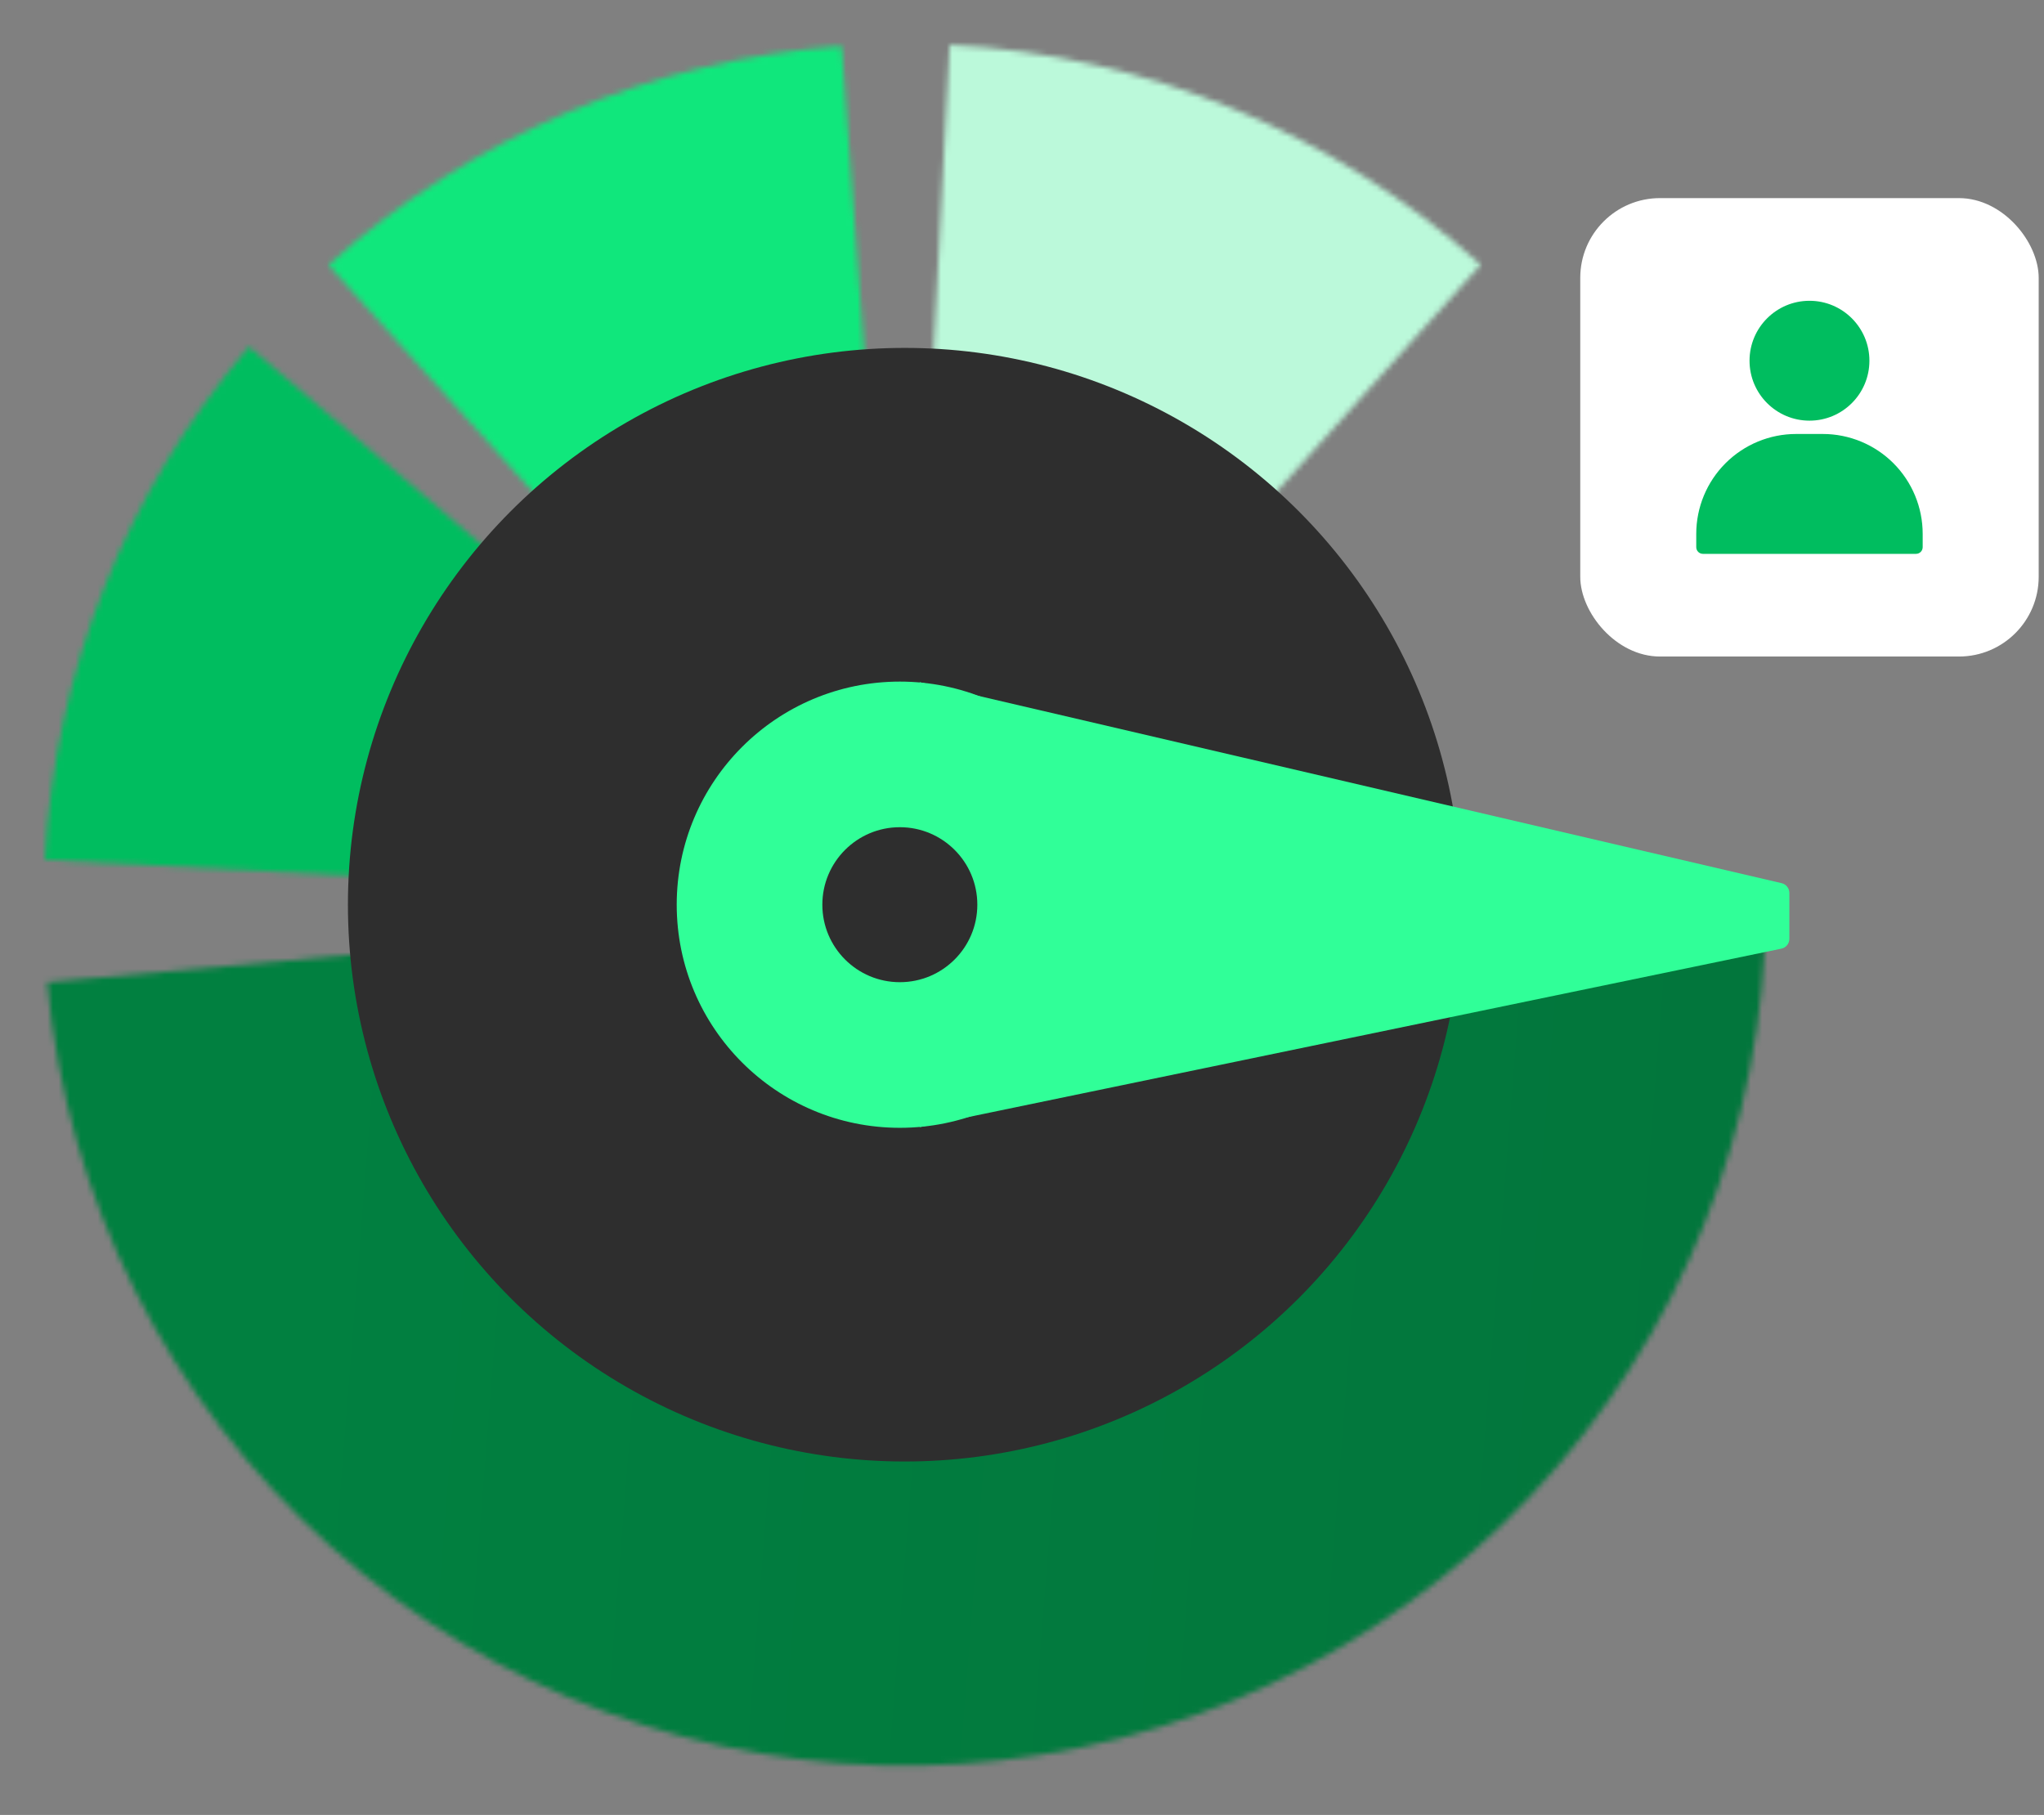
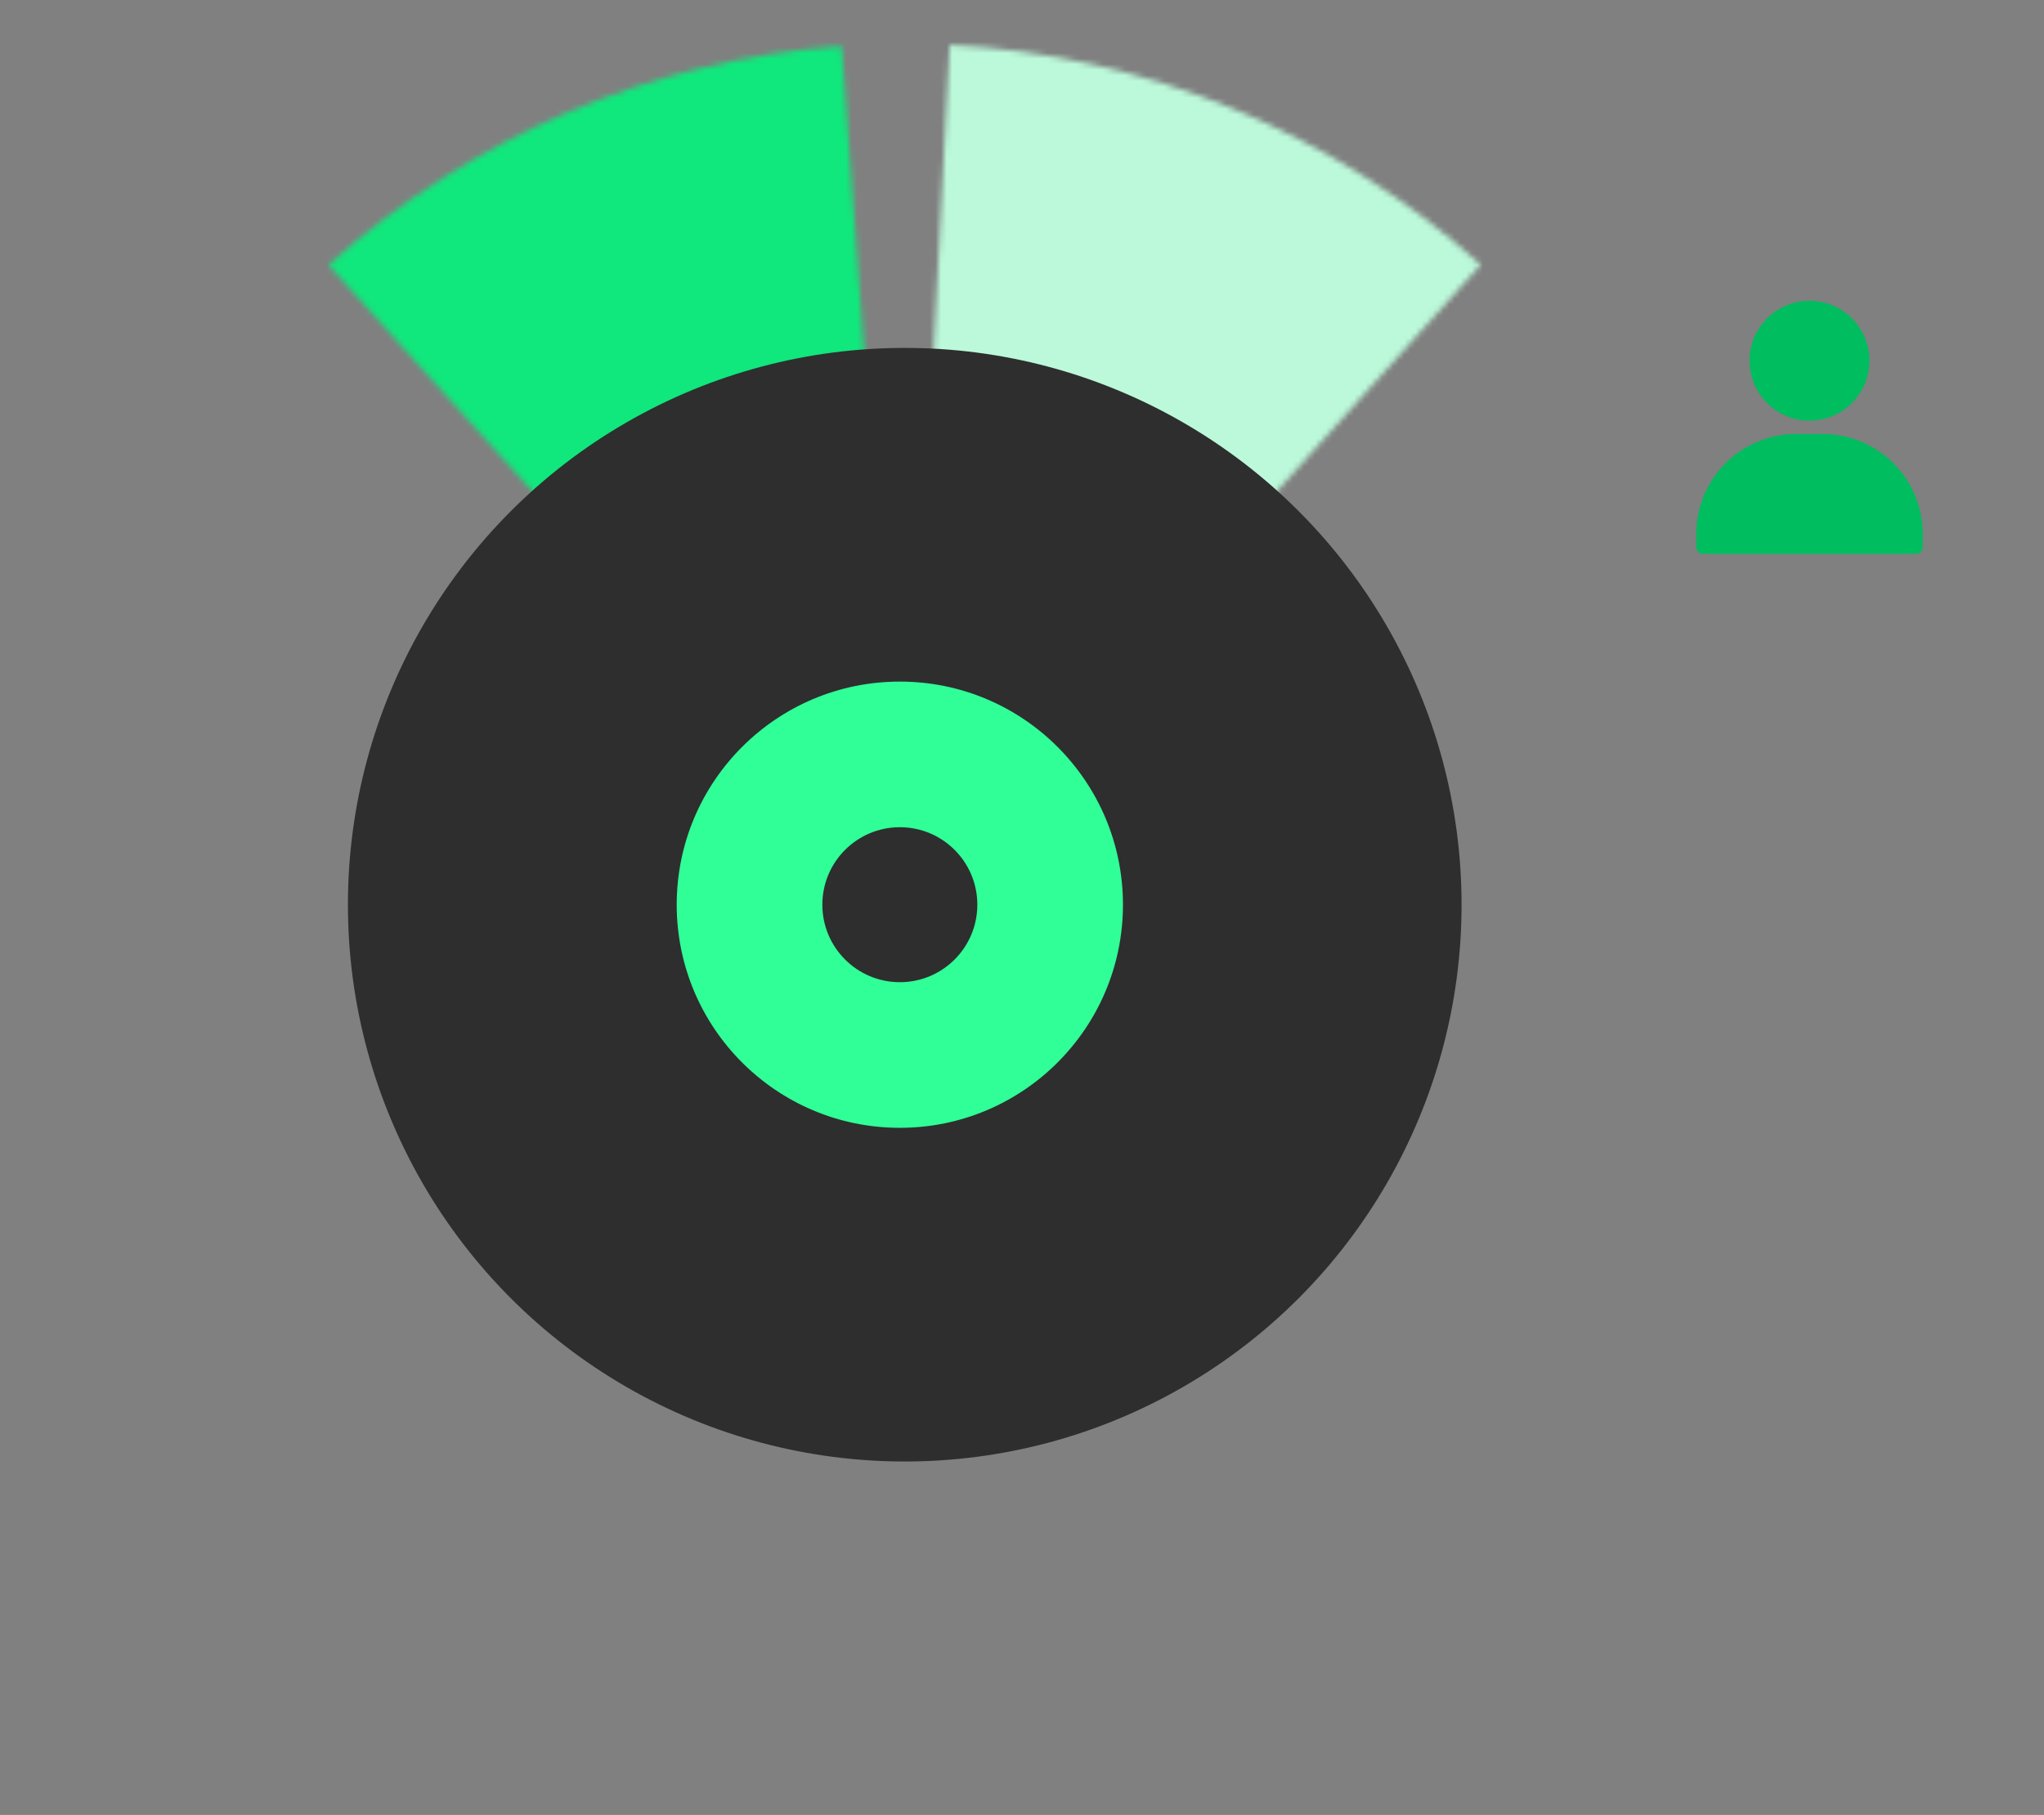
<svg xmlns="http://www.w3.org/2000/svg" width="366" height="325" viewBox="0 0 366 325" fill="none">
  <rect x="0" y="0" width="366" height="325" fill="#808080" stroke="none" />
  <mask id="path-1-inside-1_2043_8058" fill="white">
-     <path d="M315.964 170.044C313.93 208.981 297.22 245.701 269.197 272.81C241.174 299.919 203.921 315.404 164.938 316.146C125.956 316.889 88.14 302.834 59.105 276.811C30.07 250.789 11.973 214.732 8.459 175.901L162.002 162.003L315.964 170.044Z" />
-   </mask>
+     </mask>
  <path d="M315.964 170.044C313.93 208.981 297.22 245.701 269.197 272.81C241.174 299.919 203.921 315.404 164.938 316.146C125.956 316.889 88.14 302.834 59.105 276.811C30.07 250.789 11.973 214.732 8.459 175.901L162.002 162.003L315.964 170.044Z" stroke="url(#paint0_linear_2043_8058)" stroke-width="118.513" mask="url(#path-1-inside-1_2043_8058)" />
  <mask id="path-2-inside-2_2043_8058" fill="white">
    <path d="M8.041 153.962C9.806 120.155 22.65 87.869 44.59 62.087L162.002 162.003L8.041 153.962Z" />
  </mask>
-   <path d="M8.041 153.962C9.806 120.155 22.65 87.869 44.59 62.087L162.002 162.003L8.041 153.962Z" stroke="#00BD5F" stroke-width="118.513" mask="url(#path-2-inside-2_2043_8058)" />
  <mask id="path-3-inside-3_2043_8058" fill="white">
-     <path d="M58.821 47.45C84.252 24.543 116.583 10.75 150.717 8.245L162.002 162.003L58.821 47.45Z" />
+     <path d="M58.821 47.45C84.252 24.543 116.583 10.75 150.717 8.245L162.002 162.003Z" />
  </mask>
  <path d="M58.821 47.45C84.252 24.543 116.583 10.75 150.717 8.245L162.002 162.003L58.821 47.45Z" stroke="#10E77C" stroke-width="118.513" mask="url(#path-3-inside-3_2043_8058)" />
  <mask id="path-4-inside-4_2043_8058" fill="white">
    <path d="M170.044 8.041C205.316 9.884 238.886 23.781 265.14 47.41L162.002 162.003L170.044 8.041Z" />
  </mask>
  <path d="M170.044 8.041C205.316 9.884 238.886 23.781 265.14 47.41L162.002 162.003L170.044 8.041Z" stroke="#BBF9DA" stroke-width="118.513" mask="url(#path-4-inside-4_2043_8058)" />
  <circle cx="162.004" cy="162.003" r="99.705" fill="#2E2E2E" />
  <circle cx="161.125" cy="162.003" r="39.952" fill="#30FF98" />
-   <path d="M318.971 169.874L164.691 201.83V122.157L319.015 158.145C319.829 158.335 320.406 159.061 320.406 159.898V168.111C320.406 168.965 319.807 169.701 318.971 169.874Z" fill="#30FF98" />
  <circle cx="161.126" cy="162.002" r="13.876" fill="#2E2E2E" />
-   <rect x="282.961" y="35.475" width="82.088" height="82.088" rx="14.276" fill="white" />
  <path d="M324.006 75.326C329.933 75.326 334.738 70.521 334.738 64.593C334.738 58.666 329.933 53.861 324.006 53.861C318.079 53.861 313.273 58.666 313.273 64.593C313.273 70.521 318.079 75.326 324.006 75.326Z" fill="#00BD5F" />
  <path fill-rule="evenodd" clip-rule="evenodd" d="M344.277 95.598V97.983C344.277 98.642 343.743 99.176 343.085 99.176H304.925C304.267 99.176 303.732 98.642 303.732 97.983V95.598C303.732 90.855 305.617 86.304 308.971 82.95C312.326 79.595 316.876 77.711 321.62 77.711H326.39C331.134 77.711 335.684 79.595 339.039 82.95C342.393 86.304 344.277 90.855 344.277 95.598Z" fill="#00BD5F" />
  <defs>
    <linearGradient id="paint0_linear_2043_8058" x1="54.046" y1="192.967" x2="307.627" y2="213.038" gradientUnits="userSpaceOnUse">
      <stop stop-color="#018040" />
      <stop offset="1" stop-color="#02763C" />
    </linearGradient>
  </defs>
</svg>